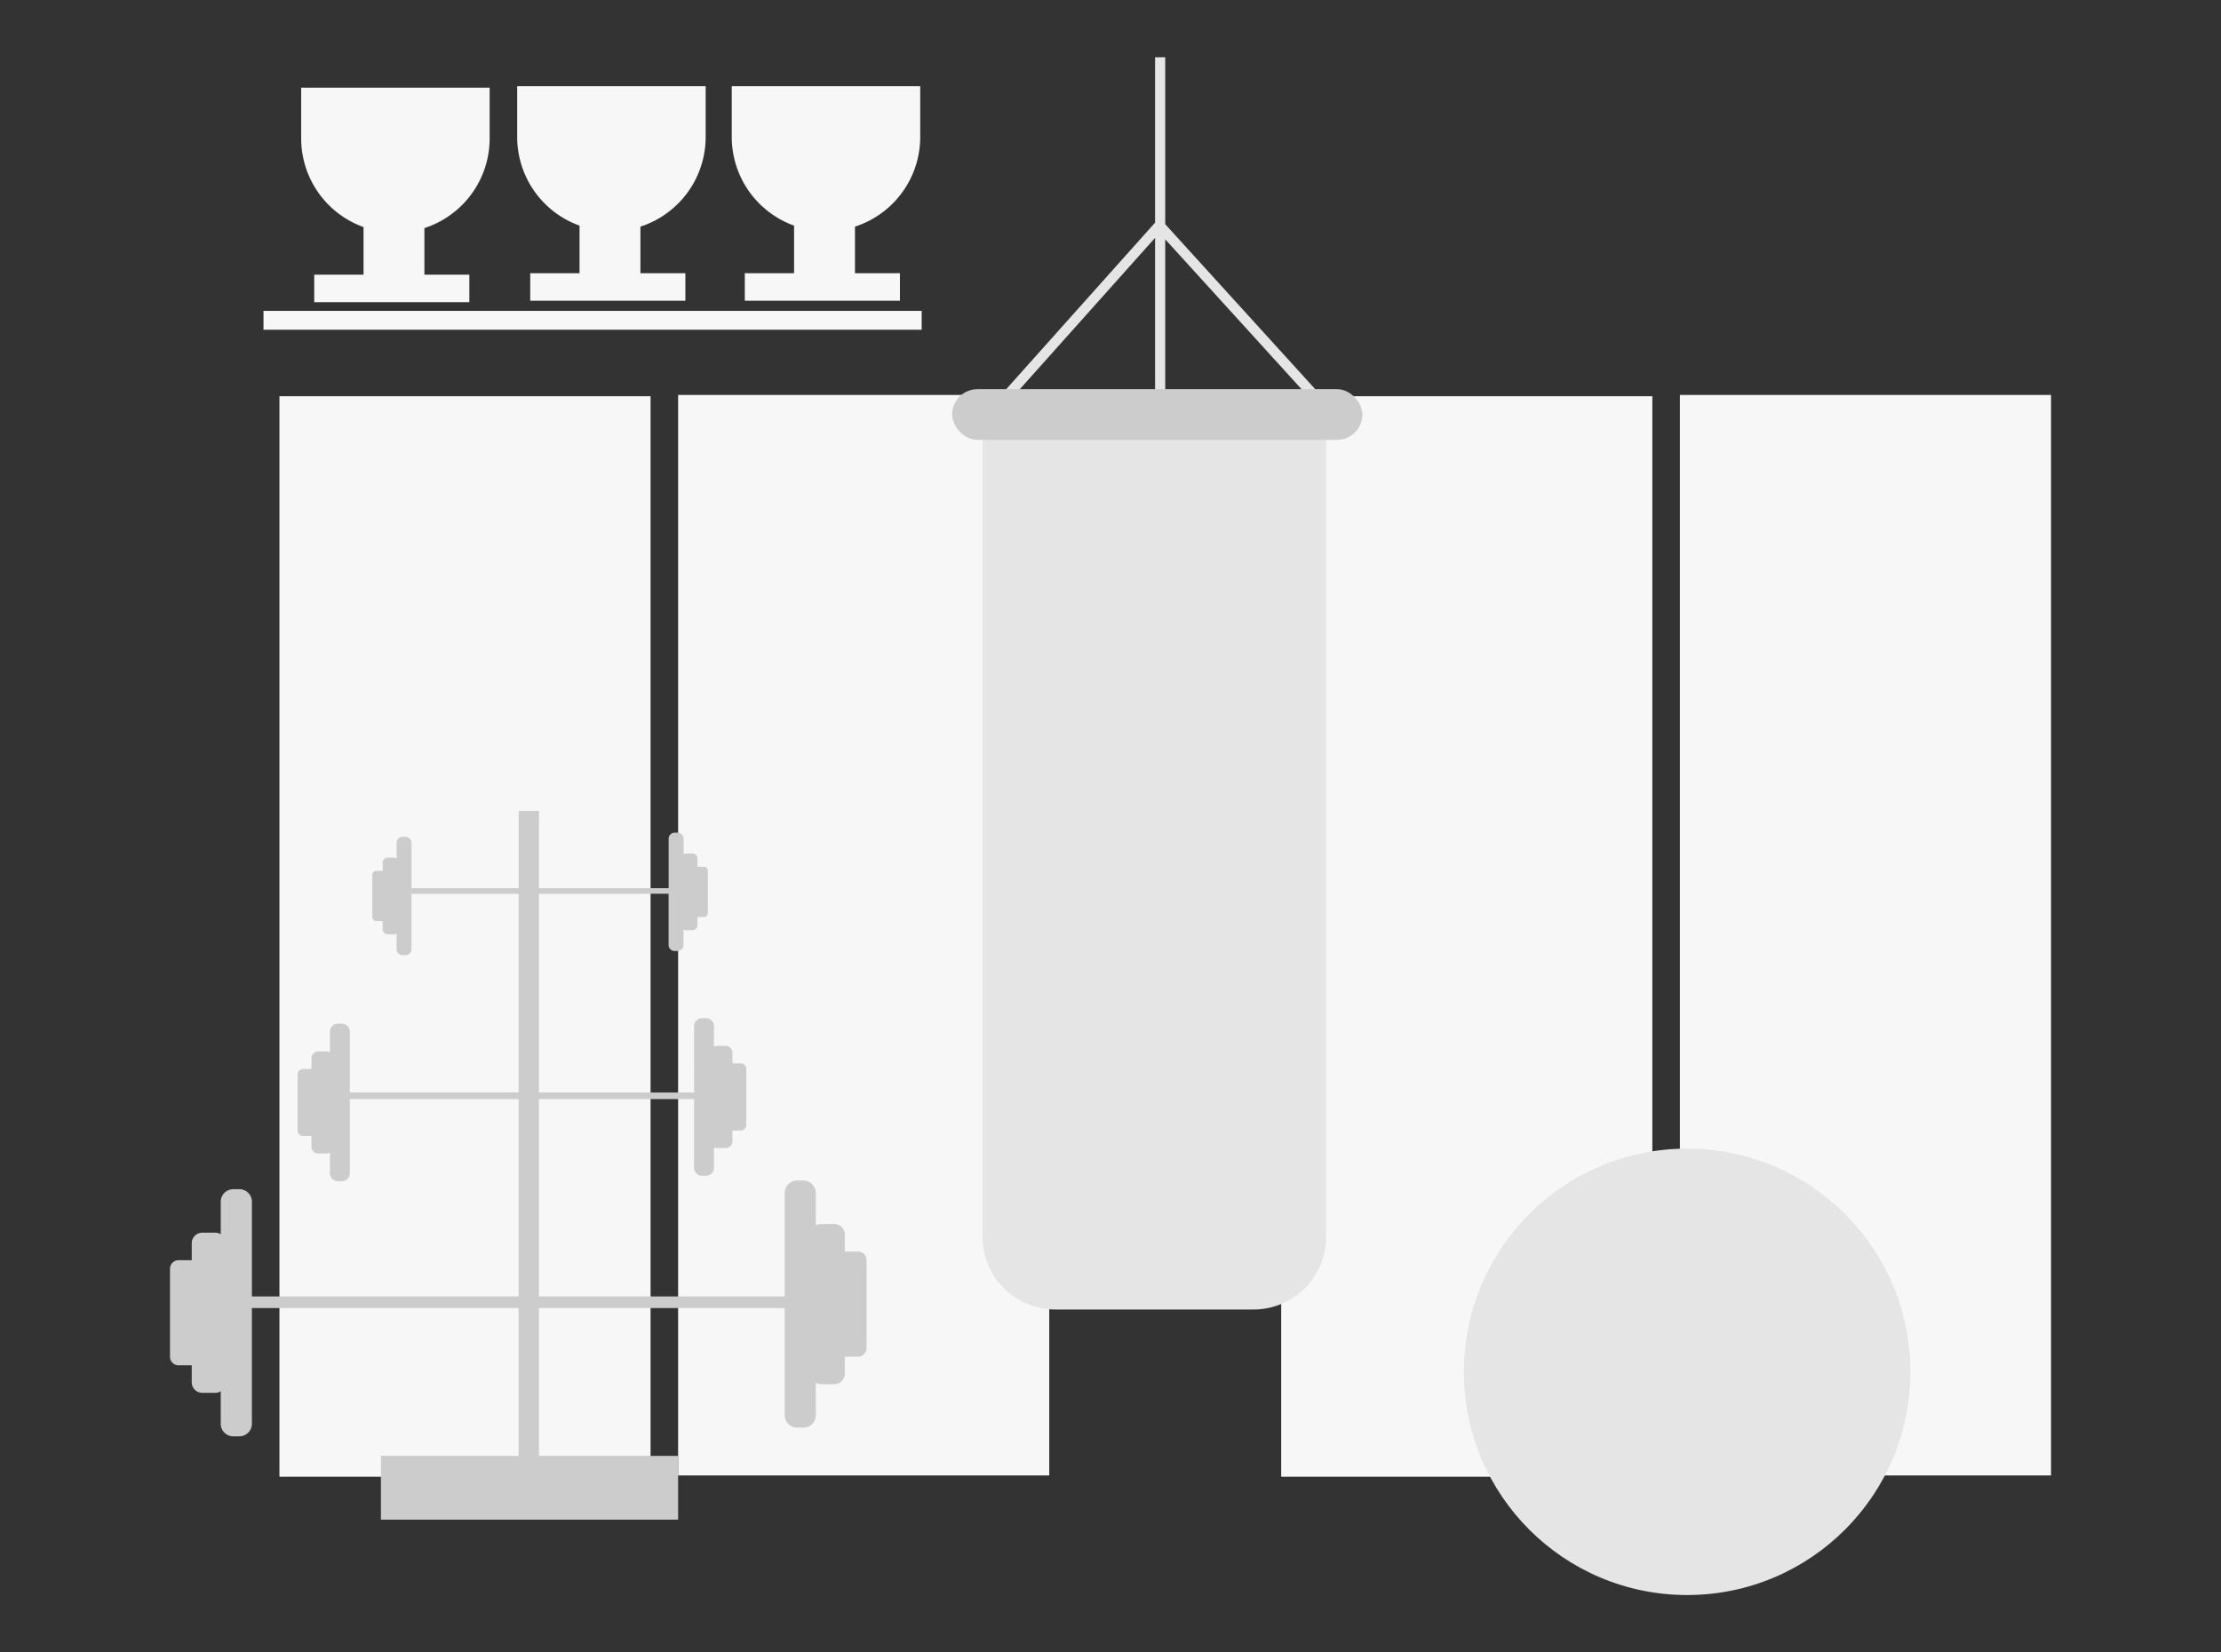
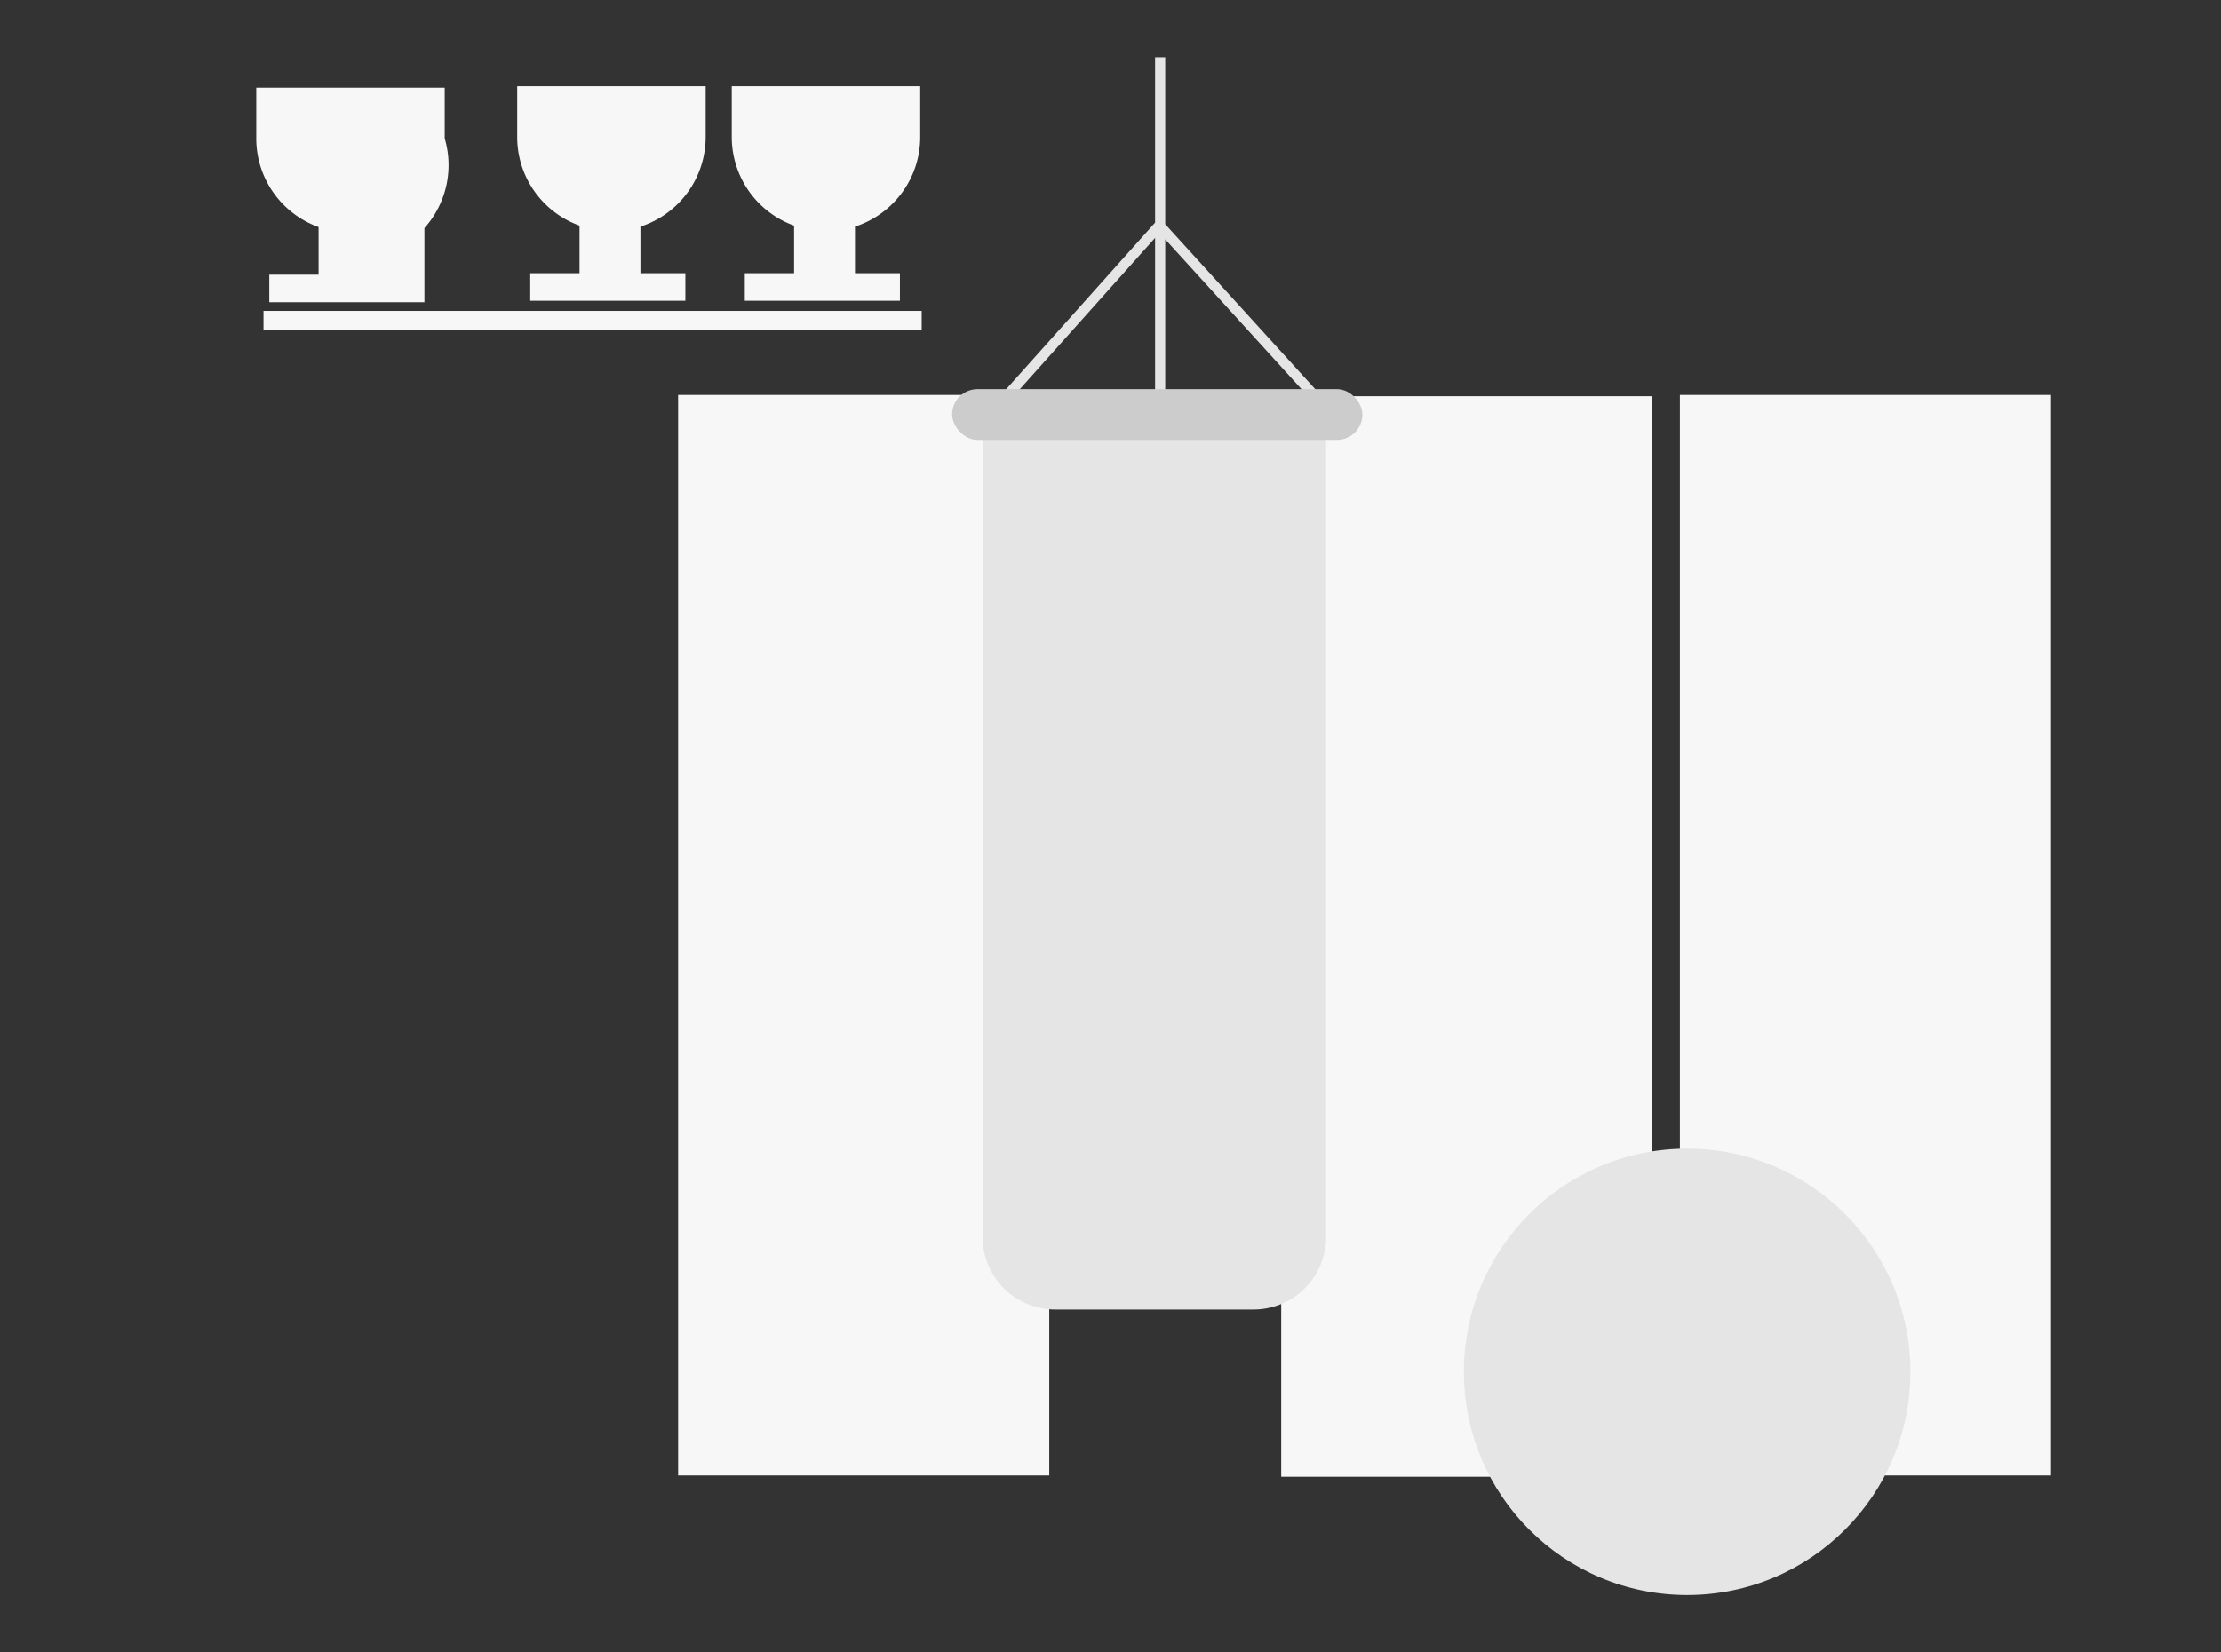
<svg xmlns="http://www.w3.org/2000/svg" id="Capa_1" data-name="Capa 1" viewBox="0 0 1532 1140">
  <rect x="0" y="0" width="1532" height="1140" fill="#333333" stroke="none" />
  <title>Mesa de trabajo 55</title>
  <rect x="1158.75" y="272.5" width="256" height="745.5" fill="#f7f7f7" />
  <rect x="883.75" y="273.38" width="256" height="745.5" fill="#f7f7f7" />
  <rect x="467.75" y="272.5" width="256" height="745.5" fill="#f7f7f7" />
-   <rect x="192.75" y="273.38" width="256" height="745.5" fill="#f7f7f7" />
  <polygon points="922.35 285.15 917.16 289.85 803.75 165.11 803.75 289.5 796.75 289.5 796.75 164.11 676.37 298.83 671.14 294.17 796.75 153.6 796.75 39.5 803.75 39.5 803.75 154.69 922.35 285.15" fill="#e5e5e5" />
-   <path d="M597.75,869.43v60.68a5.92,5.92,0,0,1-5.91,5.91h-9.09v11.7a7.3,7.3,0,0,1-7.3,7.3h-8.9a7.16,7.16,0,0,1-3.8-1.08v22.41a8.67,8.67,0,0,1-8.67,8.67h-4.16a8.67,8.67,0,0,1-8.67-8.67V902.51H371.75v102h96v44l-205,0v-44h95v-102h-184v79.83a8.67,8.67,0,0,1-8.67,8.67h-4.16a8.67,8.67,0,0,1-8.67-8.67V959.91a7.16,7.16,0,0,1-3.8,1.08h-8.9a7.3,7.3,0,0,1-7.3-7.3V942h-9.09a5.91,5.91,0,0,1-5.9-5.91V875.39a5.92,5.92,0,0,1,5.91-5.91h9.09v-11.7a7.3,7.3,0,0,1,7.3-7.3h8.9a7.16,7.16,0,0,1,3.8,1.08V829.16a8.67,8.67,0,0,1,8.67-8.67h4.16a8.67,8.67,0,0,1,8.67,8.67v65.33h184V758.31H241.3v51.16a5.53,5.53,0,0,1-5.53,5.53h-2.65a5.53,5.53,0,0,1-5.53-5.53V795.19a4.61,4.61,0,0,1-2.42.68h-5.68a4.65,4.65,0,0,1-4.65-4.65v-7.46h-5.79a3.77,3.77,0,0,1-3.77-3.77V741.31a3.76,3.76,0,0,1,3.77-3.76h5.79v-7.46a4.65,4.65,0,0,1,4.65-4.65h5.68a4.61,4.61,0,0,1,2.42.68V711.84a5.54,5.54,0,0,1,5.53-5.53h2.65a5.54,5.54,0,0,1,5.53,5.53v41.92H357.76V616.63H283.85v38.22a4.17,4.17,0,0,1-4.16,4.15h-2a4.14,4.14,0,0,1-4.14-4.15V644.11a3.42,3.42,0,0,1-1.82.52h-4.26a3.5,3.5,0,0,1-3.5-3.5v-5.6h-4.35a2.83,2.83,0,0,1-2.83-2.83V603.65a2.83,2.83,0,0,1,2.83-2.83H264v-5.6a3.5,3.5,0,0,1,3.5-3.49h4.26a3.51,3.51,0,0,1,1.82.51V581.51a4.15,4.15,0,0,1,4.15-4.15h2a4.15,4.15,0,0,1,4.15,4.15v31.28h73.92V559.5h14v53.3h89.42V578.66a4.15,4.15,0,0,1,4.15-4.15h2a4.15,4.15,0,0,1,4.15,4.15v10.73a3.42,3.42,0,0,1,1.82-.52h4.26a3.5,3.5,0,0,1,3.5,3.5V598h4.35a2.83,2.83,0,0,1,2.83,2.83v29.05a2.83,2.83,0,0,1-2.83,2.83h-4.35v5.6a3.5,3.5,0,0,1-3.5,3.49H473.3a3.51,3.51,0,0,1-1.82-.51V652a4.16,4.16,0,0,1-4.15,4.15h-2a4.15,4.15,0,0,1-4.15-4.15V616.64H371.77V753.77h107V708a5.53,5.53,0,0,1,5.53-5.53h2.65a5.53,5.53,0,0,1,5.53,5.53v14.27a4.61,4.61,0,0,1,2.42-.68h5.68a4.65,4.65,0,0,1,4.65,4.65v7.46H511a3.77,3.77,0,0,1,3.77,3.77v38.68A3.76,3.76,0,0,1,511,780h-5.79v7.46a4.65,4.65,0,0,1-4.65,4.65h-5.68a4.61,4.61,0,0,1-2.42-.68v14.28a5.54,5.54,0,0,1-5.53,5.53h-2.65a5.54,5.54,0,0,1-5.53-5.53V758.32h-107V894.5h169.5V823.18a8.67,8.67,0,0,1,8.67-8.67h4.16a8.67,8.67,0,0,1,8.67,8.67v22.41a7.16,7.16,0,0,1,3.8-1.08h8.9a7.3,7.3,0,0,1,7.3,7.3v11.7h9.09A5.92,5.92,0,0,1,597.75,869.43Z" fill="#ccc" />
  <circle cx="1163.75" cy="946.5" r="154" fill="#e5e5e5" />
  <path d="M677.75,270.5h237a0,0,0,0,1,0,0V853.39a50.11,50.11,0,0,1-50.11,50.11H727.87a50.11,50.11,0,0,1-50.11-50.11V270.5A0,0,0,0,1,677.75,270.5Z" fill="#e5e5e5" />
  <rect x="656.75" y="268.5" width="283" height="35" rx="17.5" fill="#ccc" />
  <rect x="181.75" y="214.5" width="454" height="13" fill="#f7f7f7" />
-   <path d="M292.75,157.36V189.5h31v19h-107v-19h34V156.67a65,65,0,0,1-43-61.17v-35h130v35A65,65,0,0,1,292.75,157.36Z" fill="#f7f7f7" />
+   <path d="M292.75,157.36V189.5v19h-107v-19h34V156.67a65,65,0,0,1-43-61.17v-35h130v35A65,65,0,0,1,292.75,157.36Z" fill="#f7f7f7" />
  <path d="M441.75,156.36V188.5h31v19h-107v-19h34V155.67a65,65,0,0,1-43-61.17v-35h130v35A65,65,0,0,1,441.75,156.36Z" fill="#f7f7f7" />
  <path d="M589.75,156.36V188.5h31v19h-107v-19h34V155.67a65,65,0,0,1-43-61.17v-35h130v35A65,65,0,0,1,589.75,156.36Z" fill="#f7f7f7" />
</svg>